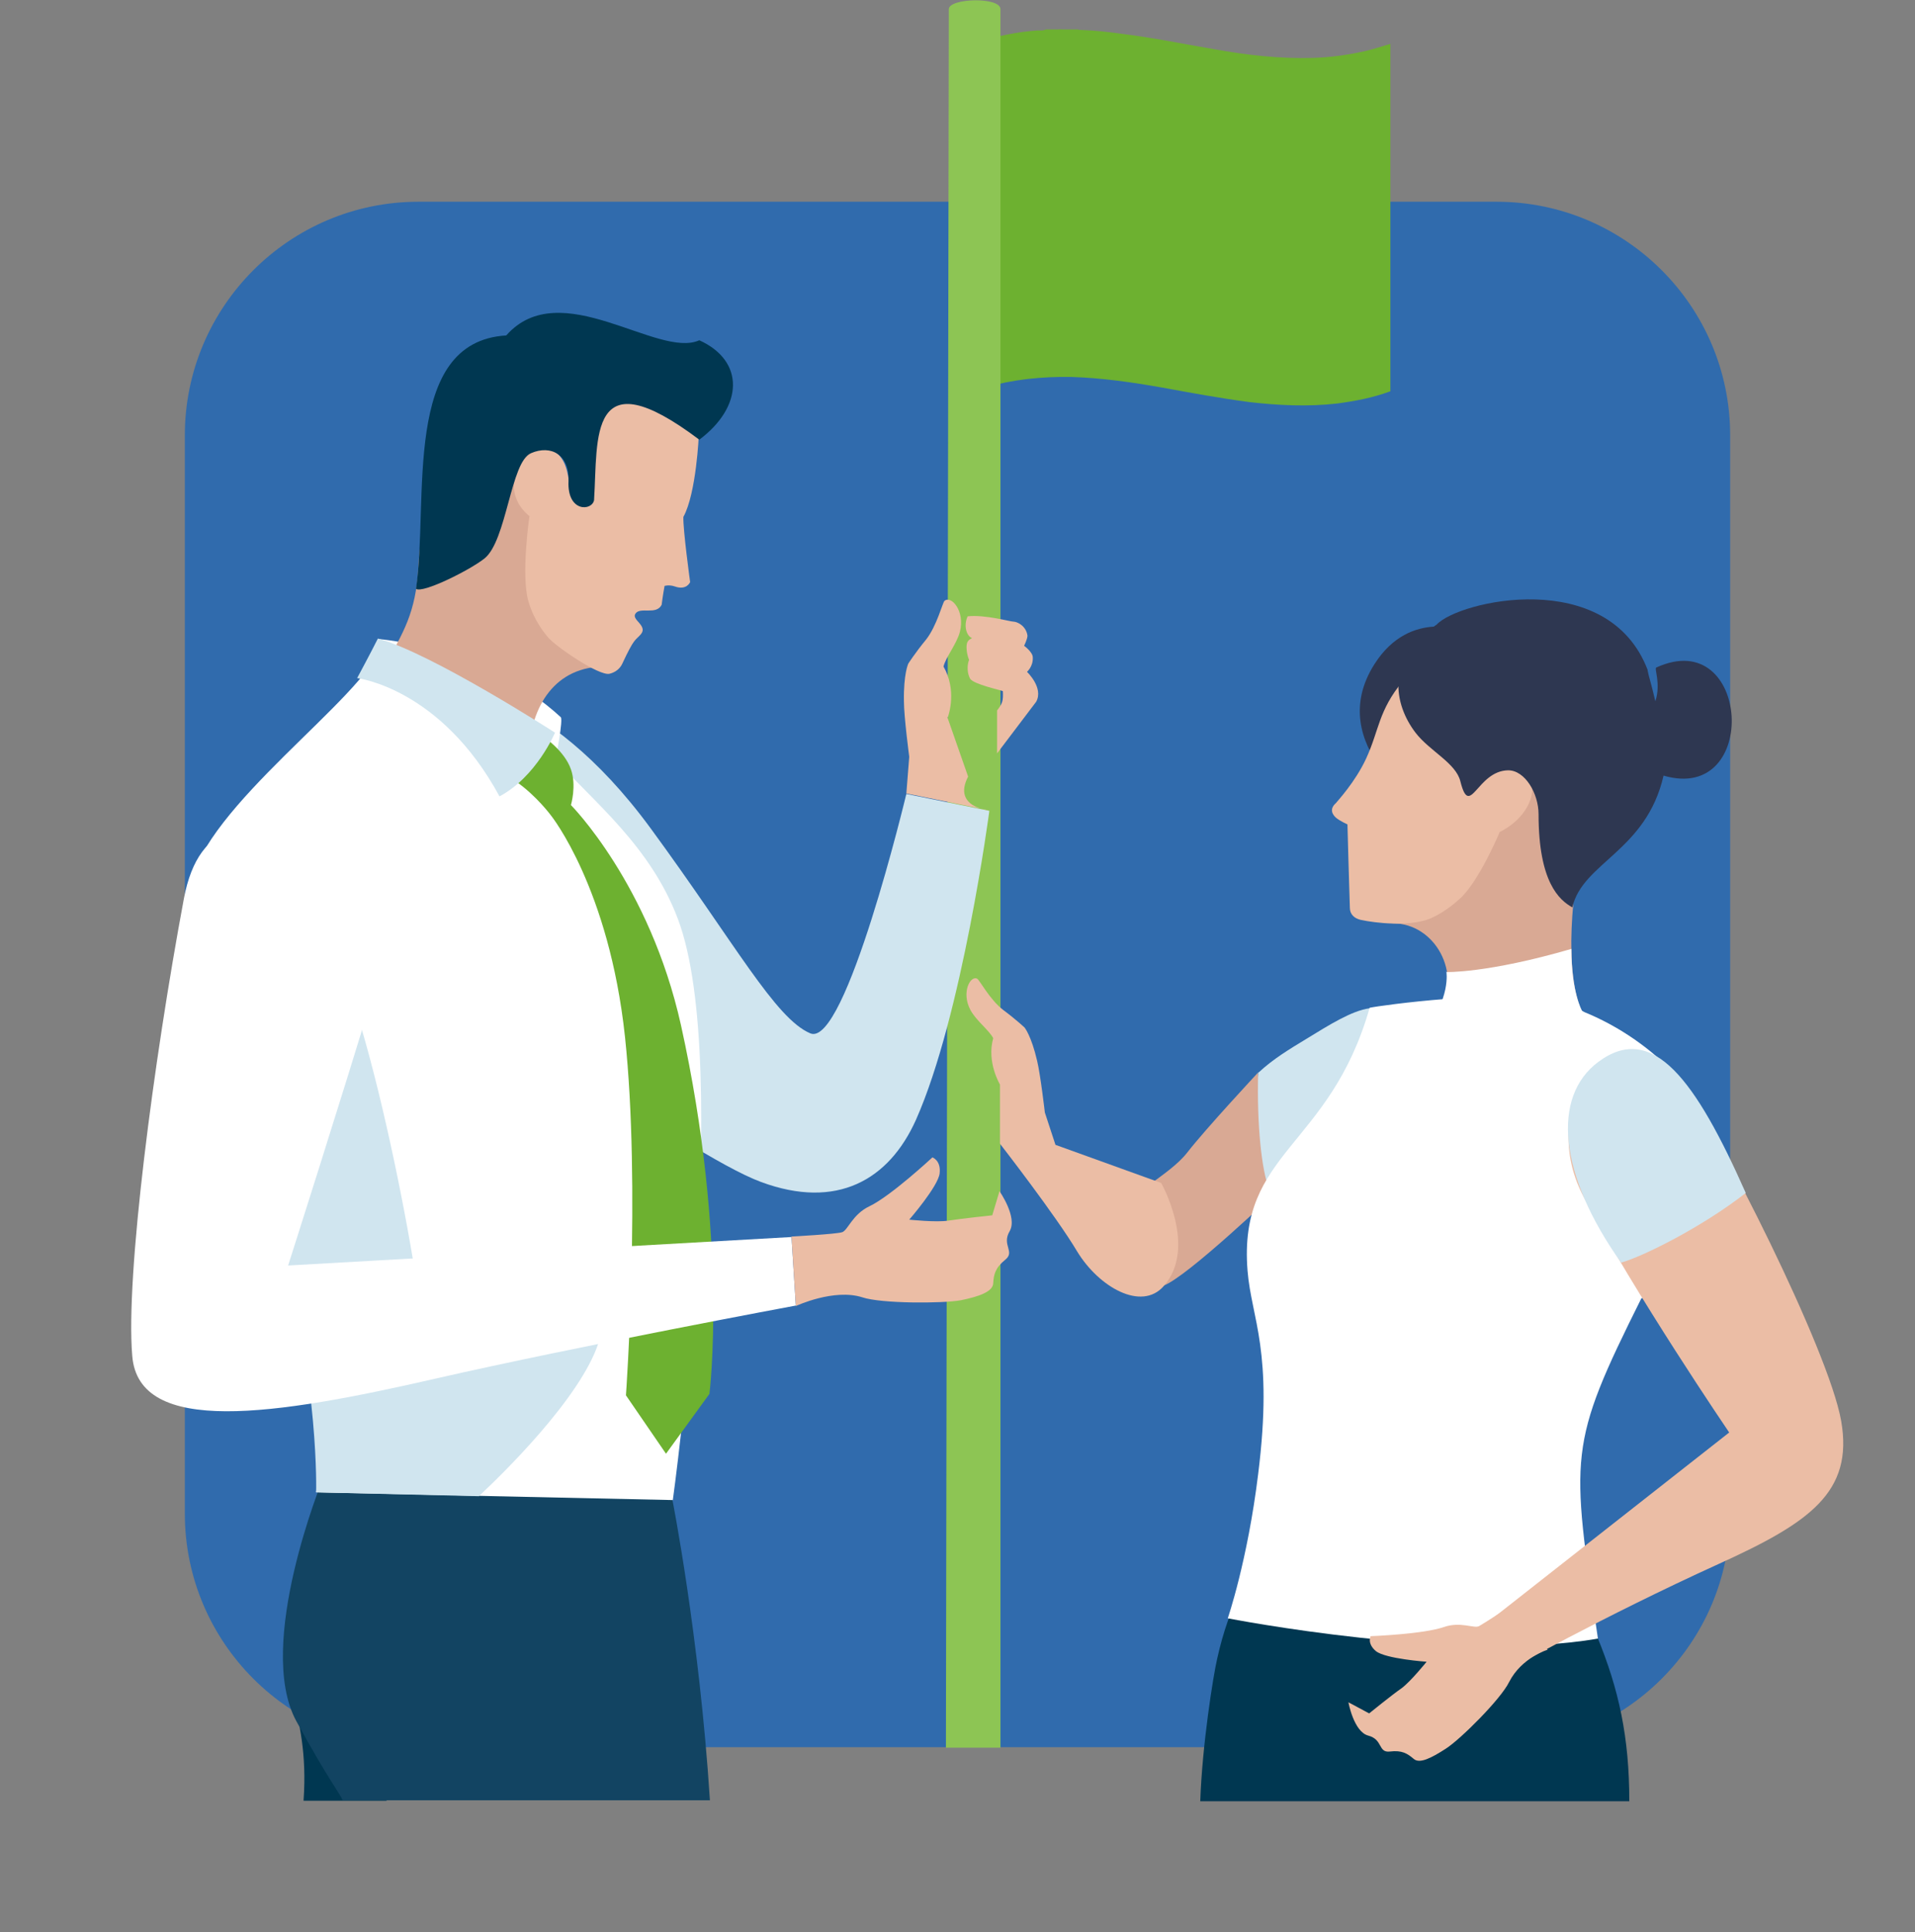
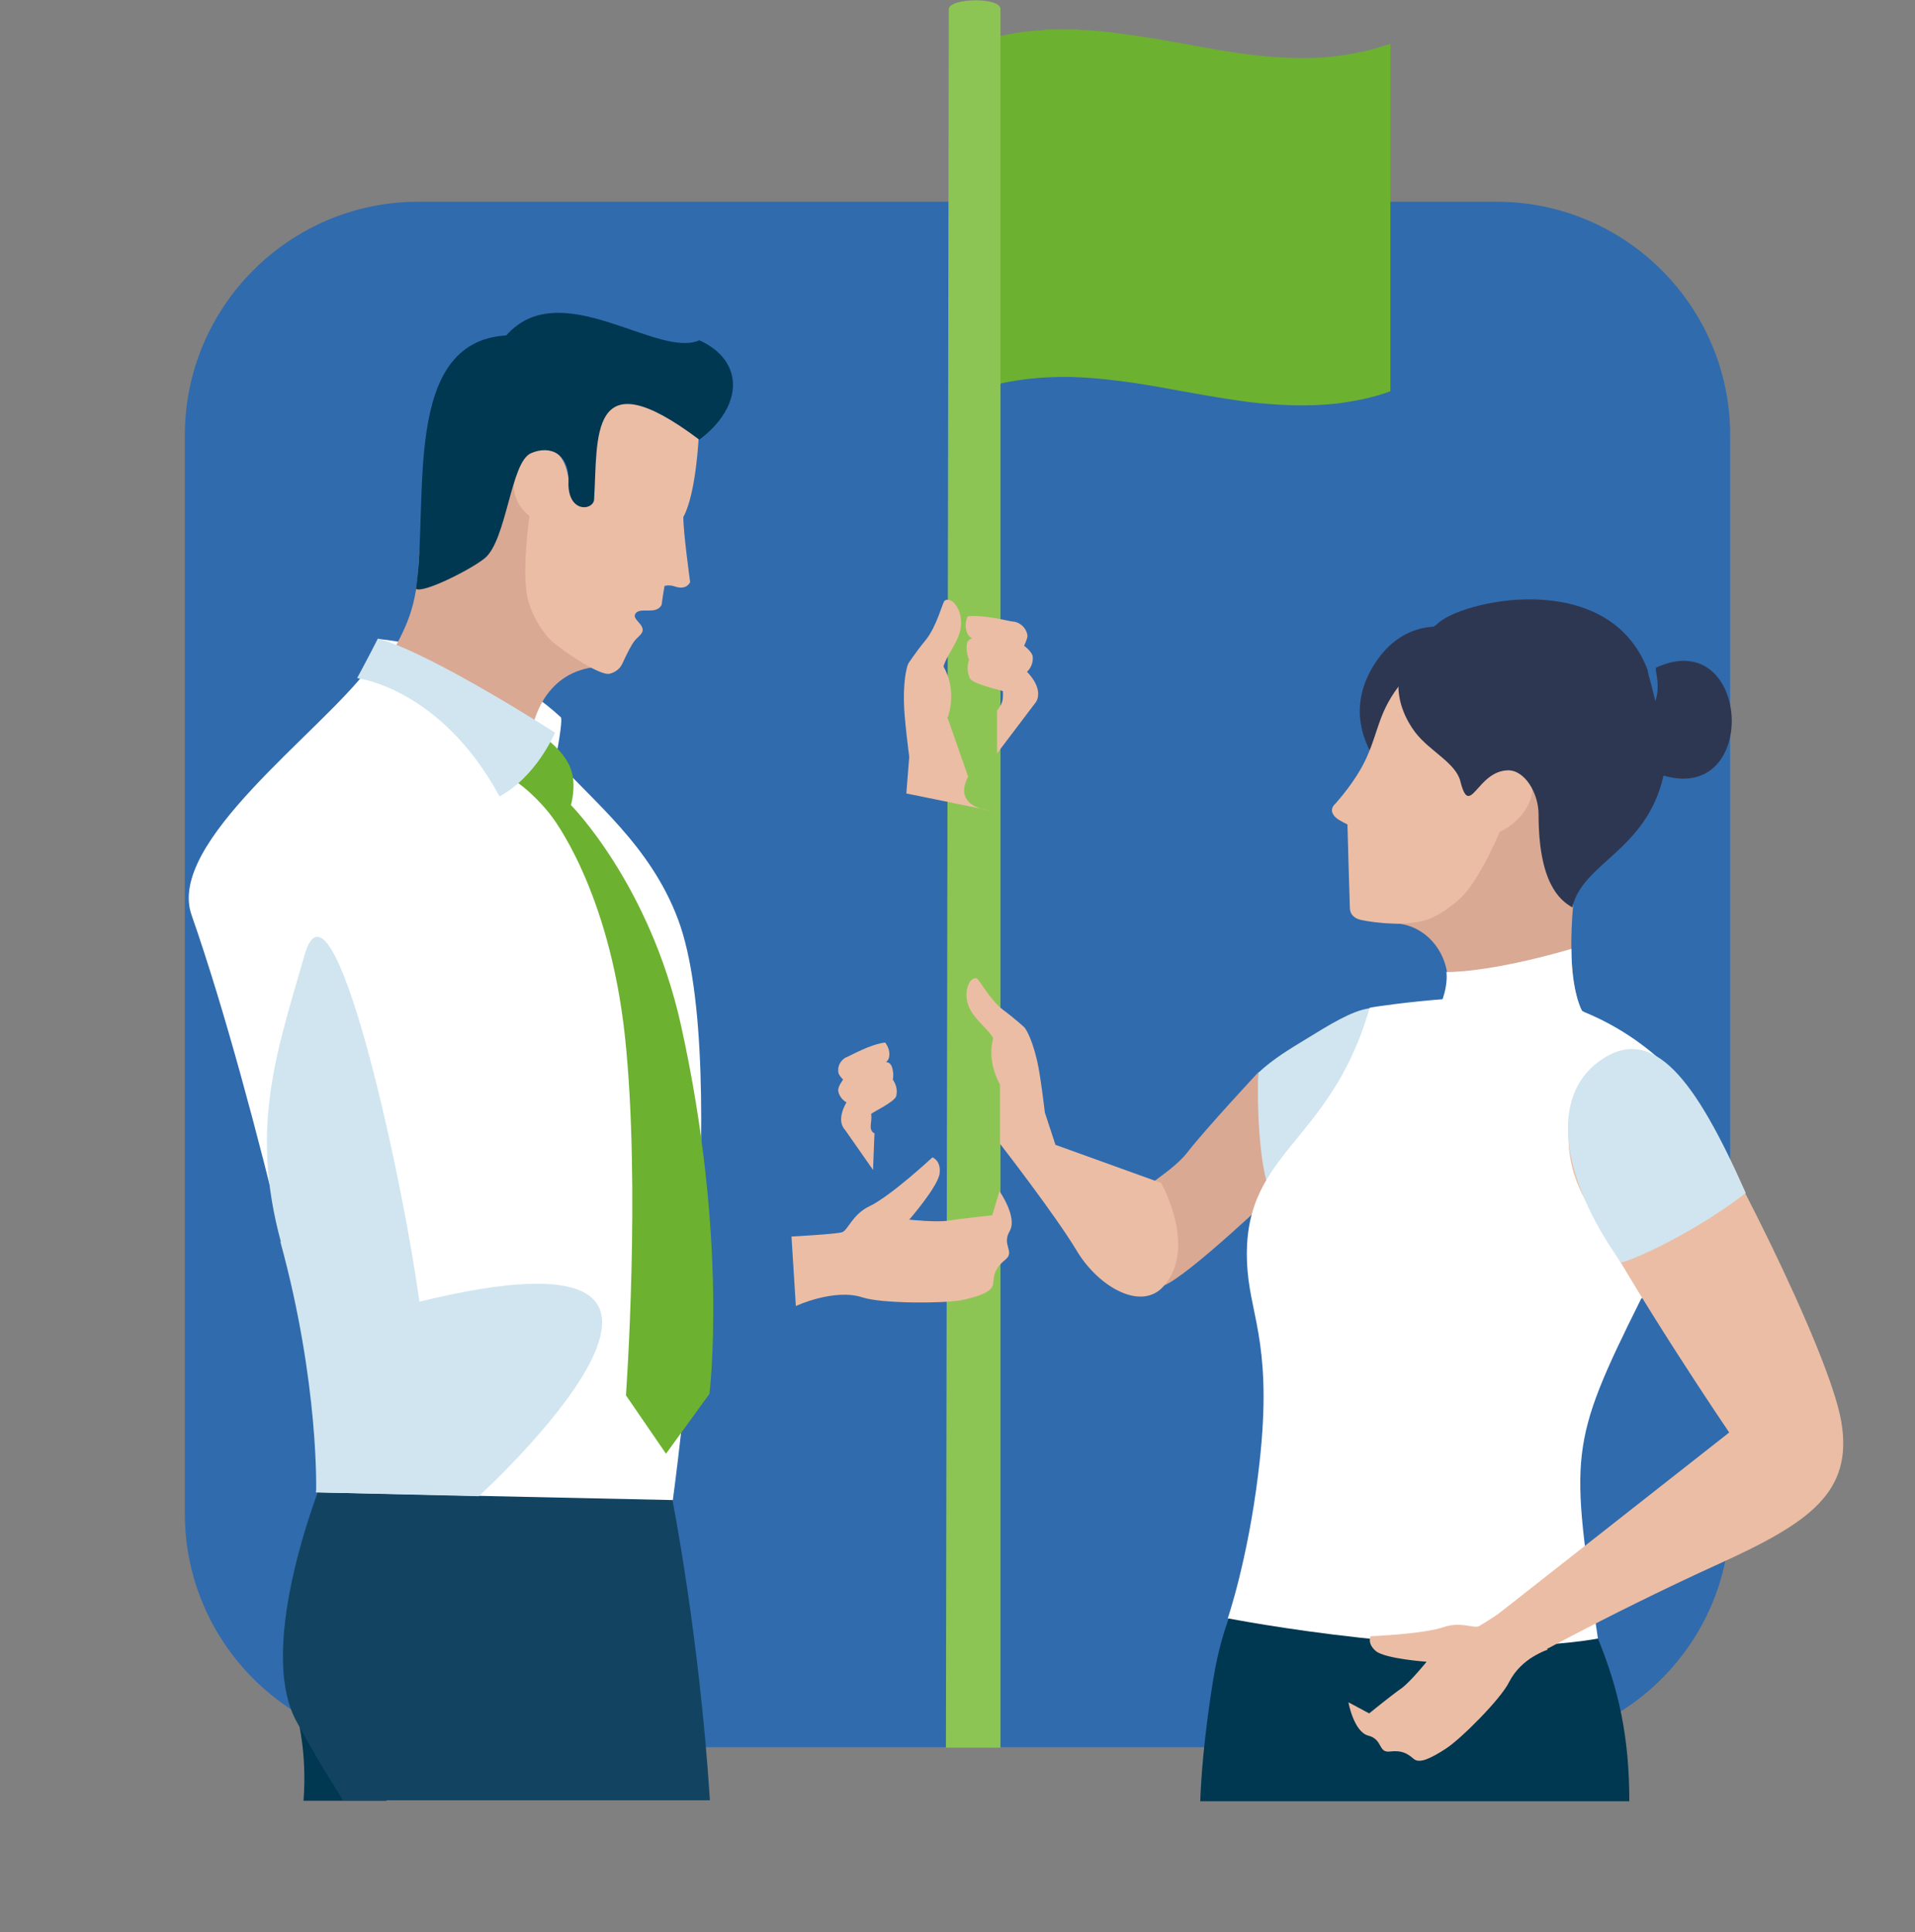
<svg xmlns="http://www.w3.org/2000/svg" id="_レイヤー_2" viewBox="0 0 39.68 40.03">
  <rect x="0" y="0" width="39.68" height="40.03" fill="#808080" stroke="none" />
  <defs>
    <style>.cls-1{fill:#003751;}.cls-1,.cls-2,.cls-3,.cls-4,.cls-5,.cls-6,.cls-7,.cls-8,.cls-9,.cls-10,.cls-11{stroke-width:0px;}.cls-2{fill:#2e3751;}.cls-3{fill:none;}.cls-4{fill:#fff;}.cls-5{fill:#d9a994;}.cls-6{fill:#d0e5ef;}.cls-7{fill:#8dc554;}.cls-8{fill:#6db130;}.cls-9{fill:#ebbda5;}.cls-10{fill:#306bad;}.cls-11{fill:#124462;}</style>
  </defs>
  <g id="_レイヤー_2-2">
    <path class="cls-10" d="m8.67,4.18h22.34c2.67,0,4.84,2.17,4.84,4.84v22.34c0,2.67-2.17,4.84-4.84,4.84H8.67c-2.67,0-4.84-2.17-4.84-4.84V9.02c0-2.67,2.17-4.84,4.84-4.84Z" />
    <path class="cls-8" d="m28.81.91c-.18.05-.35.11-.53.15-.36.08-.72.13-1.08.14-.69.02-1.37-.06-2.04-.18-.64-.11-1.27-.24-1.92-.32-.28-.04-.56-.07-.85-.08-.02,0-.04,0-.05-.01h-.67c-.05.03-.12.02-.17.02-.43.03-.84.12-1.25.24-.07.02-.09.05-.09.12,0,2.34,0,4.69,0,7.03v.09c.09-.03.16-.05.24-.08.59-.17,1.19-.23,1.8-.22.63.02,1.26.11,1.88.22.6.11,1.2.22,1.8.3.61.07,1.22.1,1.83.03.37-.05.74-.12,1.09-.25h.01V.91s0,0-.01,0Zm-6.88-.3s-.08.01-.12,0c.04.02.08,0,.11,0,.09,0,.18.02.27-.01-.09.03-.18,0-.27.01Z" />
    <path class="cls-7" d="m19.6,36.21s.06-35.79.06-36.02,1.07-.26,1.07,0v36.02h-1.13Z" />
    <path class="cls-9" d="m18.11,23.48c-.13-.09-.03-.23-.06-.4.02-.03.49-.25.52-.37.05-.19-.07-.34-.07-.34,0,0,.02-.08,0-.19-.03-.18-.11-.16-.14-.18.09-.05.1-.25-.02-.4-.32.04-.73.28-.79.3-.06.02-.2.12-.18.31,0,.06.1.16.1.16,0,0-.12.15-.1.24.03.16.17.23.17.23,0,0-.23.36-.03.57l.58.83.03-.77Z" />
    <path class="cls-5" d="m26.07,22.22s-1.09,1.17-1.47,1.66c-.38.49-1.28.88-1.53,1.39-.25.5-.32.83,0,1.23.33.39.55.3,1.03.14.48-.16,2.39-1.99,2.39-1.99l-.43-2.43Z" />
    <path class="cls-9" d="m20.72,23.69v-1.22s-.28-.46-.14-.96c-.09-.17-.35-.36-.47-.58-.2-.37,0-.73.14-.65.05.03.26.43.53.64.27.2.45.37.45.37,0,0,.14.17.26.69.07.29.16,1.07.16,1.07l.22.67,2.19.79s.76,1.34.05,2.14c-.46.52-1.34.02-1.79-.72-.44-.74-1.59-2.22-1.59-2.22Z" />
    <path class="cls-6" d="m26.07,22.22c-.03,1.07.07,2.03.23,2.43,2.04-.18,4.92-3.76,3.81-3.92-.42.02-.84.05-1.73.16-.37.05-.83.34-1.32.64-.33.2-.68.41-.98.69Z" />
    <path class="cls-1" d="m33.76,37.31c0-1.3-.21-2.3-.67-3.41-2.21-5.38-6.91-3.92-7.87.47-.08.34-.31,1.78-.35,2.95h8.89Z" />
    <path class="cls-4" d="m34.02,26.9c1.87-1.99,1.51-3.19,1.4-3.53-.27-.86-1.53-2.19-3.29-2.63-1.03-.25-3.52.09-3.75.14-.83,2.91-2.73,2.97-2.53,5.45.08.99.54,1.66.22,4.21-.22,1.8-.63,2.99-.63,2.99,0,0,4.75.93,7.67.42-.56-3.83-.63-3.98.9-7.05Z" />
    <path class="cls-5" d="m28.86,19.13c.13-.8.87-2.61,1.19-2.71.36-.11,1.12-1.08,1.37-.96.25.12.96.11,1.44,1.67-.31,1.32-.45,3.02-.08,3.84.26.52-1.35,2.82-3.67,2.73-.45-.87.38-2,.72-2.67.48-.9-.11-1.89-.96-1.9Z" />
    <path class="cls-2" d="m30.4,13.09s-1.17-.51-1.92.67c-1.07,1.68,1.02,3.03,1.13,3.08.34-1.46.79-3.75.79-3.75Z" />
    <path class="cls-9" d="m31.07,17.24s.48-.21.64-.67c.2-.56-.44-1.09-.97-.43-.78-.24.24-2.34.24-2.34l-1.06-.25s-.36-.04-.86.57c-.5.61-.48,1-.75,1.59-.23.5-.61.9-.63.93-.07.06-.14.17,0,.3.08.07.24.14.24.14,0,0,.04,1.49.05,1.73,0,.13.09.22.23.25.28.06.99.15,1.44-.03.09-.04.34-.16.62-.42.39-.36.81-1.36.81-1.36Z" />
    <path class="cls-2" d="m34.14,13.88c-.82-2.15-3.92-1.43-4.37-.94-1.07.7-.89,1.65-.44,2.24.29.38.84.63.93,1.01.2.79.34-.22.99-.23.35,0,.63.48.63.91,0,1.41.43,1.78.7,1.93.21-.93,1.53-1.16,1.89-2.73,2.01.59,1.8-3.13-.15-2.24-.05.02.1.33-.02.7-.09-.39-.14-.52-.16-.64Z" />
    <path class="cls-4" d="m29.96,20.14s.85.03,2.6-.48c0,.9.22,1.28.22,1.28,0,0,.87.57.16,1.65-.71,1.08-2.92,2.08-3.91,1.47-.98-.61-.47-1.58.46-2.68.58-.68.48-1.25.48-1.25Z" />
    <path class="cls-9" d="m32.07,34.18s-.54.16-.8.67c-.17.35-1,1.18-1.31,1.38-.31.2-.55.32-.67.21-.13-.11-.24-.18-.49-.15-.25.03-.14-.25-.45-.33-.3-.08-.41-.69-.41-.69l.43.23s.48-.39.67-.52c.19-.14.52-.55.52-.55,0,0-.85-.06-1.05-.22-.19-.16-.11-.31-.11-.31,0,0,1.09-.04,1.52-.19.35-.12.63.04.73-.02.11-.06.61-.39.61-.39l.8.87Z" />
    <path class="cls-9" d="m34.83,22.38c.76,1.06,3.06,5.58,3.32,7.06.26,1.48-.66,2.11-2.53,2.96-2.44,1.11-4.42,2.23-4.42,2.23l-.5-.92,5.13-4.03s-1.96-2.88-3.02-4.89c-1.05-2.01.81-4.09,2.02-2.4Z" />
    <path class="cls-6" d="m36.17,24.72c-.91.71-2.14,1.32-2.58,1.44-1.3-1.83-1.44-3.44-.47-4.16,1.13-.84,2.02.39,3.05,2.71Z" />
    <path class="cls-1" d="m6.29,37.3c.14-1.94-.65-2.58-.27-3.8.44-1.42,1.27-.73,1.27-.73l.72,4.54s-.93,0-1.72,0Z" />
    <path class="cls-11" d="m14.71,37.3c-.22-3.42-.78-6.24-.78-6.24l-7.24-.42s-1.41,3.44-.55,5.02c.65,1.19.91,1.51.96,1.64h7.62Z" />
-     <path class="cls-6" d="m9.17,14.14s2.08-.02,4.31,3.02c1.76,2.4,2.58,3.94,3.31,4.25.73.31,1.99-4.96,1.99-4.96l1.72.35s-.56,4.24-1.52,6.4c-.56,1.25-1.64,1.87-3.21,1.29-1.57-.58-6.61-4.28-6.61-4.28v-6.06Z" />
    <path class="cls-4" d="m13.94,31.09s1.25-9,.11-12.04c-.57-1.53-1.78-2.46-2.54-3.32.02-.08.16-.82.11-.87-1.58-1.46-3.78-1.62-3.78-1.62,0,0-.03.35-.2.6-1.01,1.35-4.2,3.62-3.67,5.12,1.4,4.01,2.75,10.45,2.75,10.45l-.17,1.51,7.39.16Z" />
    <path class="cls-6" d="m5.81,25.73c.81,2.96.74,5.19.74,5.19l3.37.08s6.5-5.92-1.23-4.03c-.38-2.78-1.81-9.18-2.38-7.18-.57,1.99-1.14,3.54-.49,5.94Z" />
    <path class="cls-8" d="m11.27,15.27s.43.29.56.67c.12.34,0,.74,0,.74,0,0,1.63,1.64,2.28,4.56.99,4.47.59,7.64.59,7.64l-.9,1.24-.83-1.21s.31-4.32-.02-7.43c-.33-3.08-1.53-4.58-1.53-4.58,0,0-.3-.41-.73-.71.45-.54.57-.91.57-.91Z" />
-     <path class="cls-4" d="m16.4,25.63l-10.43.59s1.15-3.6,1.75-5.6c.6-2-3.28-5.37-3.91-2-.63,3.38-1.21,7.81-1.07,9.47.13,1.67,2.95,1.24,6.3.47,2.98-.68,7.45-1.51,7.45-1.51l-.09-1.43Z" />
    <path class="cls-1" d="m13.17,9.5c0,.05,0,.09-.18.12-.14.02-.31.01-.47,0-.04,0-.05-.08,0-.11.04-.02.15-.01.59-.3.12-.08.05.02.02.09.03.03.04.13.04.2Z" />
    <path class="cls-5" d="m9.94,8.48c1.04-.7,1.89,1.55,2.63,5.33-1.09-.02-1.56.85-1.61,1.74-1.4-.84-2.69-1.7-2.96-1.79.34-.65.62-1.04.67-2.03.05-1,.36-2.63,1.27-3.25Z" />
    <path class="cls-9" d="m10.98,10.7s-.54-.37-.24-1c.23-.47.92-.66,1.04.22.3-1.62,1.09-2.24,1.09-2.24l1.08.36.53.97s-.05,1.21-.32,1.7c-.01.26.14,1.35.14,1.35,0,0-.07.18-.32.09-.12-.04-.21-.01-.21-.01,0,0-.04.22-.06.39-.11.22-.44.04-.54.18-.1.13.26.25.11.43-.12.14-.13.06-.39.62-.05.1-.14.17-.26.2-.22.05-1.12-.57-1.27-.75-.07-.08-.3-.36-.41-.75-.16-.54.02-1.76.02-1.76Z" />
    <path class="cls-1" d="m12.31,10.36c-.04.23-.56.26-.53-.39.02-.55-.36-.76-.78-.58-.42.18-.5,1.81-.96,2.18-.3.24-1.28.73-1.42.63.27-1.83-.31-5.12,1.87-5.25,1.12-1.27,3.14.49,4,.1.95.43.91,1.38,0,2.06-2.31-1.74-2.1-.03-2.18,1.24Z" />
    <path class="cls-6" d="m11.5,15.18s-.38.91-1.15,1.32c-1.22-2.25-2.95-2.45-2.95-2.45,0,0,.28-.52.43-.82,1.11.3,3.67,1.95,3.67,1.95Z" />
    <path class="cls-9" d="m19.64,14.86c.02-.06.19-.56-.09-1.05.05-.2.27-.46.34-.72.11-.43-.18-.76-.32-.64-.04.04-.16.52-.38.8-.23.28-.37.5-.37.5,0,0-.1.21-.09.78,0,.32.11,1.15.11,1.15l-.06.76,1.72.35s-.77-.06-.44-.7l-.43-1.23Z" />
    <path class="cls-9" d="m20.66,14.72c.11-.14.13-.2.12-.4-.03-.02-.61-.14-.68-.26-.1-.2-.02-.39-.02-.39,0,0-.04-.08-.05-.21-.02-.21.08-.21.11-.24-.11-.04-.18-.25-.09-.45.36-.04.88.11.95.11.07,0,.26.08.29.29,0,.07-.07.21-.07.21,0,0,.18.13.18.24.01.19-.12.3-.12.3,0,0,.35.33.19.62l-.81,1.07v-.9Z" />
    <path class="cls-9" d="m16.49,27.06s.79-.37,1.38-.18c.39.13,1.65.13,2.04.06.39-.08.66-.18.67-.35.01-.18.04-.32.25-.49.21-.17-.08-.3.09-.59.17-.29-.21-.83-.21-.83l-.15.5s-.66.07-.91.11c-.25.04-.81-.02-.81-.02,0,0,.6-.69.63-.96.03-.27-.15-.33-.15-.33,0,0-.86.8-1.3,1.01-.36.17-.45.5-.57.54-.12.04-1.05.09-1.05.09l.09,1.43Z" />
    <path class="cls-3" d="m8.67.35h22.34c4.79,0,8.67,3.88,8.67,8.67v22.35c0,4.79-3.88,8.67-8.67,8.67H8.67C3.89,40.03,0,36.15,0,31.36V9.02C0,4.23,3.89.35,8.67.35Z" transform="translate(40.03 .35) rotate(90)" />
  </g>
</svg>